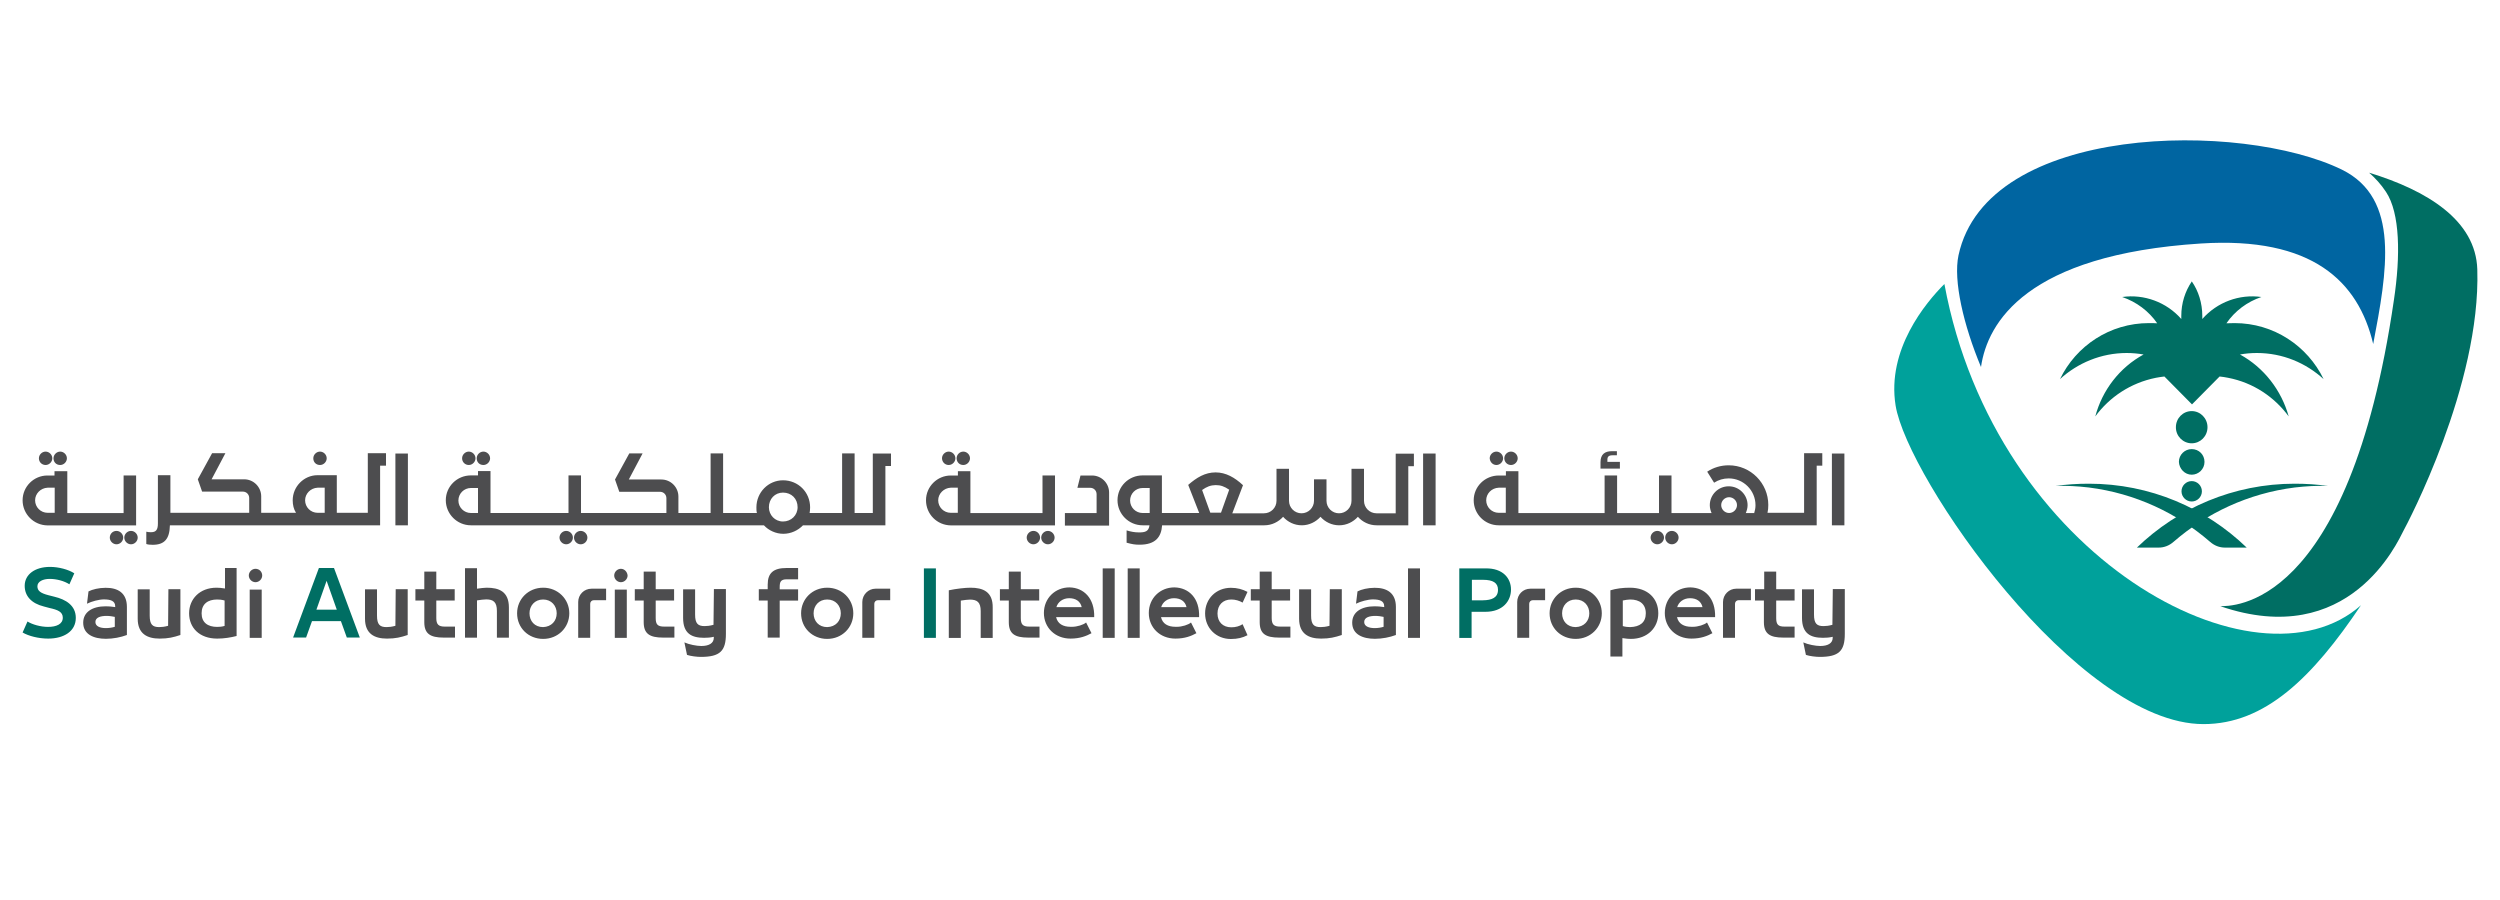
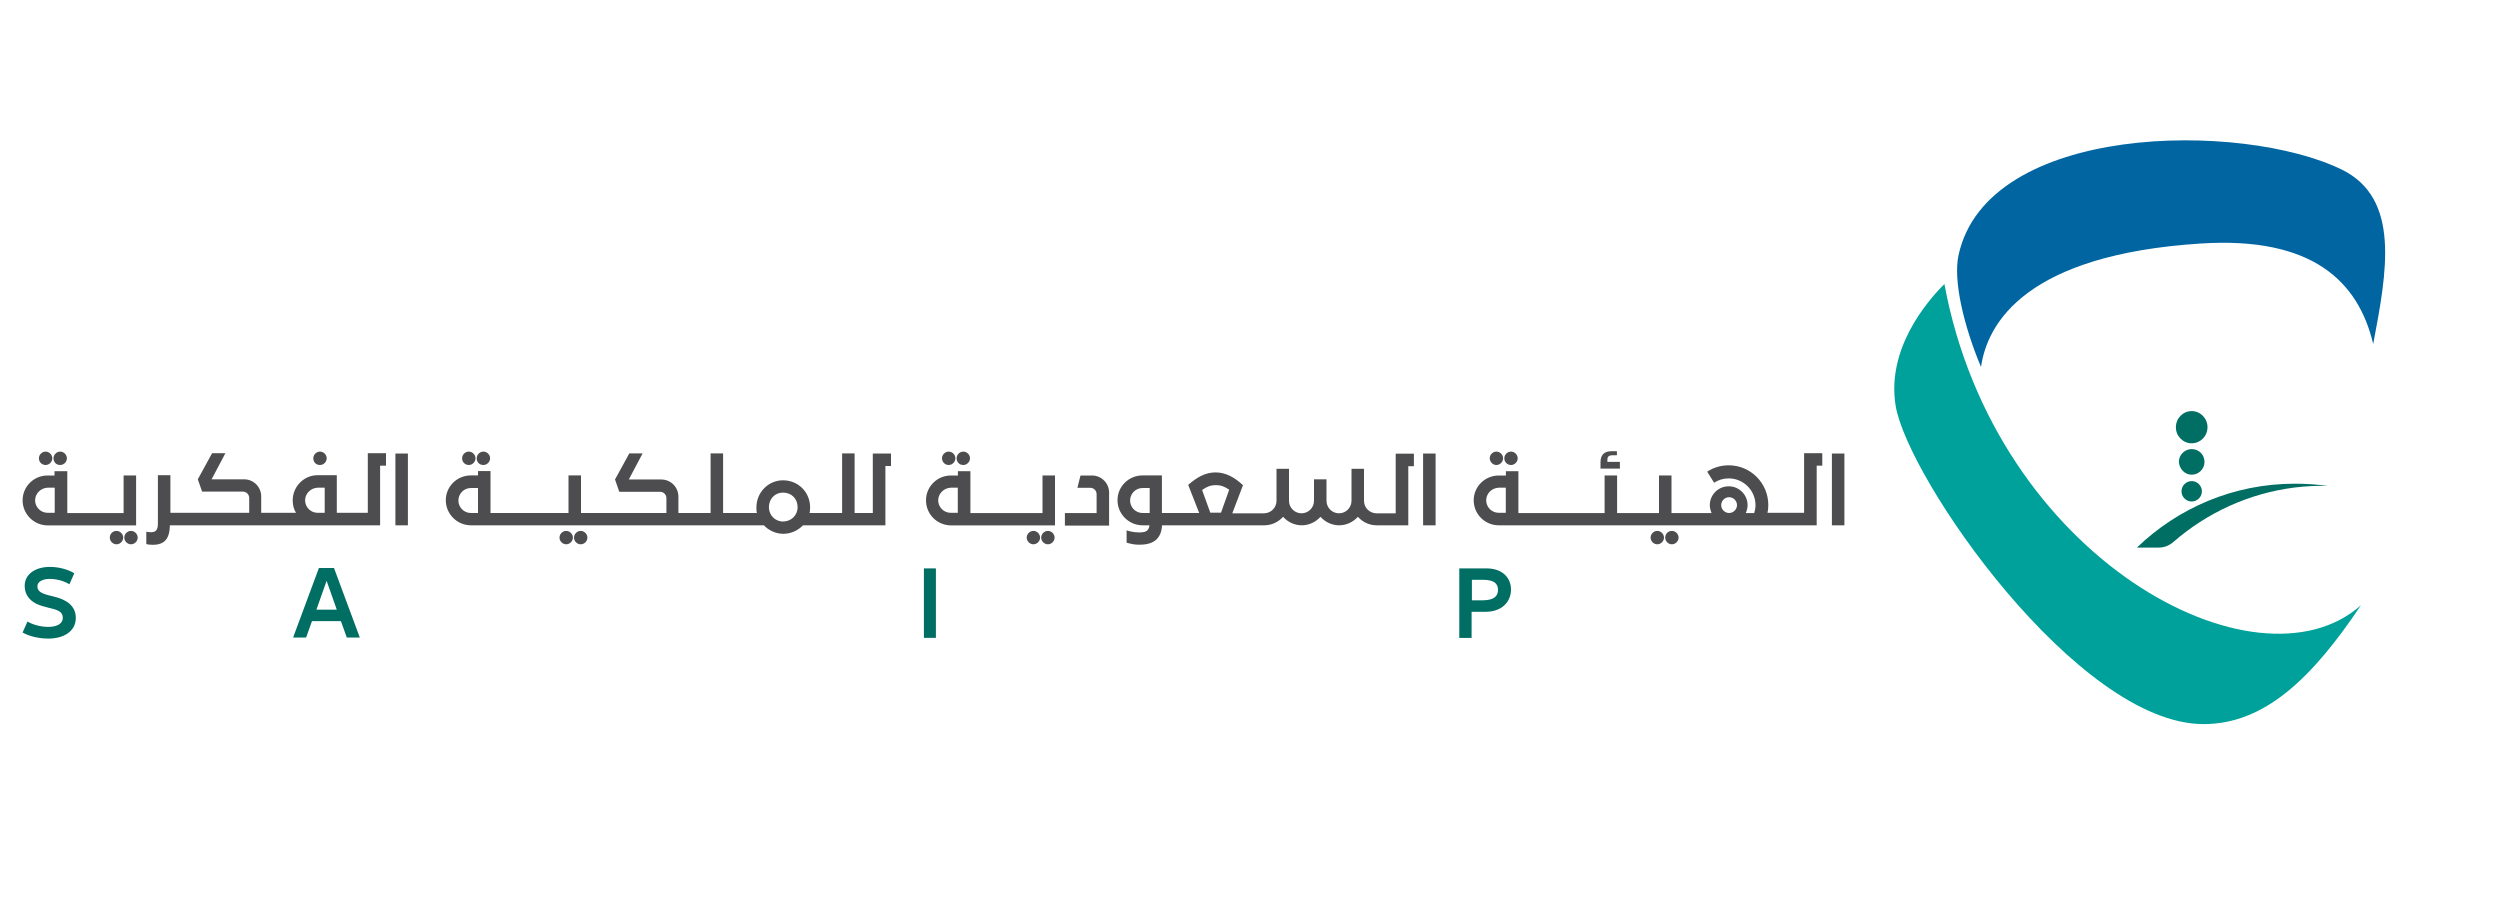
<svg xmlns="http://www.w3.org/2000/svg" version="1.1" id="Layer_1" x="0px" y="0px" viewBox="0 0 250 90" style="enable-background:new 0 0 250 90;" xml:space="preserve">
  <style type="text/css">
	.st0{fill:#4D4D4F;}
	.st1{fill:#006E63;}
	.st2{fill:#0065A1;}
	.st3{fill:#00A19B;}
</style>
  <g>
    <path class="st0" d="M39.54,52.53h1.25v-7.18h-1.25V52.53z M87.28,45.35h1.82v1.25h-0.56v5.93H80.3c-0.49,0.51-1.2,0.85-1.97,0.85   c-0.74,0-1.46-0.33-1.94-0.85h-29.3c-1.38,0-2.51-1.13-2.51-2.51s1.13-2.48,2.51-2.48h0.71v-0.43h1.25v4.19h7.8v-3.76h1.25v3.76   h8.54v-1.48c0-0.36-0.28-0.64-0.64-0.64h-4.07l-0.43-1.23l1.43-2.61h1.33l-1.38,2.61h3.25c0.95,0,1.71,0.77,1.71,1.71v1.64h3.22   v-5.96h1.25v5.96h3.38c-0.05-0.18-0.05-0.36-0.05-0.56c0-1.51,1.2-2.71,2.66-2.71c1.51,0,2.71,1.18,2.71,2.71   c0,0.2-0.02,0.38-0.05,0.56h3.25v-5.96h1.25v5.96h1.82L87.28,45.35L87.28,45.35z M47.8,48.8h-0.71c-0.69,0-1.25,0.56-1.25,1.25   s0.56,1.25,1.25,1.25h0.71V48.8z M79.76,50.72c0-0.85-0.61-1.46-1.46-1.46c-0.82,0-1.41,0.64-1.41,1.46c0,0.79,0.61,1.43,1.41,1.43   C79.12,52.15,79.76,51.53,79.76,50.72z M92.6,50.03c0-1.38,1.13-2.48,2.48-2.48h0.71v-0.43h1.25v4.19h7.21v-3.76h1.25v4.99H95.1   C93.7,52.53,92.6,51.41,92.6,50.03z M93.82,50.03c0,0.69,0.56,1.25,1.25,1.25h0.71v-2.51h-0.71C94.39,48.8,93.82,49.36,93.82,50.03   z M142.31,52.53h1.25v-7.18h-1.25V52.53z M161.97,46.19h-1.23v-0.23c0-0.28,0.13-0.43,0.49-0.43h0.46v-0.41h-0.51   c-0.69,0-1.13,0.31-1.13,1.1v0.64h1.94v-0.67L161.97,46.19L161.97,46.19z M147.37,50.03c0-1.38,1.13-2.48,2.51-2.48h0.71v-0.43   h1.25v4.19h8.62v-3.76h1.25v3.76h4.19v-3.76h1.25v3.76h3.99h0.02c-0.1-0.23-0.18-0.51-0.18-0.79c0-1.05,0.85-1.89,1.89-1.89   c1.05,0,1.89,0.85,1.89,1.89c0,0.28-0.08,0.54-0.18,0.79h0.05h0.79c0.08-0.26,0.13-0.51,0.13-0.79c0-1.48-1.2-2.68-2.68-2.68   c-0.54,0-1.02,0.15-1.46,0.43l-0.69-1.1c0.61-0.41,1.36-0.64,2.15-0.64c2.2,0,3.96,1.79,3.96,3.96c0,0.28-0.02,0.54-0.08,0.79h3.66   v-5.96h1.82v1.25h-0.56v5.96h-31.8C148.49,52.53,147.37,51.41,147.37,50.03z M172.12,50.51c0,0.43,0.36,0.79,0.79,0.79   c0.43,0,0.79-0.36,0.79-0.79c0-0.43-0.36-0.79-0.79-0.79C172.48,49.72,172.12,50.08,172.12,50.51z M148.62,50.03   c0,0.69,0.56,1.25,1.25,1.25h0.71v-2.51h-0.71C149.16,48.8,148.62,49.36,148.62,50.03z M183.19,45.35v7.18h1.25v-7.18H183.19z    M10.98,53.76c0,0.36,0.31,0.67,0.67,0.67s0.67-0.31,0.67-0.67s-0.31-0.67-0.67-0.67C11.26,53.09,10.98,53.4,10.98,53.76z    M13.1,53.09c-0.36,0-0.67,0.31-0.67,0.67s0.31,0.67,0.67,0.67s0.67-0.31,0.67-0.67S13.46,53.09,13.1,53.09z M32,46.5   c0.36,0,0.67-0.31,0.67-0.67c0-0.36-0.31-0.67-0.67-0.67s-0.67,0.31-0.67,0.67C31.33,46.22,31.61,46.5,32,46.5z M56.62,53.09   c-0.36,0-0.67,0.31-0.67,0.67s0.31,0.67,0.67,0.67c0.36,0,0.67-0.31,0.67-0.67S56.98,53.09,56.62,53.09z M58.74,53.76   c0-0.36-0.31-0.67-0.67-0.67c-0.36,0-0.67,0.31-0.67,0.67s0.31,0.67,0.67,0.67C58.44,54.43,58.74,54.12,58.74,53.76z M149.64,46.5   c0.36,0,0.67-0.31,0.67-0.67c0-0.36-0.31-0.67-0.67-0.67c-0.36,0-0.67,0.31-0.67,0.67C149,46.22,149.29,46.5,149.64,46.5z    M151.1,46.5c0.36,0,0.67-0.31,0.67-0.67c0-0.36-0.31-0.67-0.67-0.67s-0.67,0.31-0.67,0.67C150.44,46.22,150.74,46.5,151.1,46.5z    M103.34,53.09c-0.36,0-0.67,0.31-0.67,0.67s0.31,0.67,0.67,0.67s0.67-0.31,0.67-0.67C104,53.4,103.72,53.09,103.34,53.09z    M105.46,53.76c0-0.36-0.31-0.67-0.67-0.67c-0.36,0-0.67,0.31-0.67,0.67s0.31,0.67,0.67,0.67   C105.15,54.43,105.46,54.12,105.46,53.76z M165.73,53.09c-0.36,0-0.67,0.31-0.67,0.67s0.31,0.67,0.67,0.67   c0.36,0,0.67-0.31,0.67-0.67S166.09,53.09,165.73,53.09z M166.52,53.76c0,0.36,0.31,0.67,0.67,0.67c0.36,0,0.67-0.31,0.67-0.67   s-0.31-0.67-0.67-0.67C166.8,53.09,166.52,53.4,166.52,53.76z M94.87,46.5c0.36,0,0.67-0.31,0.67-0.67c0-0.36-0.31-0.67-0.67-0.67   c-0.36,0-0.67,0.31-0.67,0.67C94.21,46.22,94.51,46.5,94.87,46.5z M96.33,46.5c0.36,0,0.67-0.31,0.67-0.67   c0-0.36-0.31-0.67-0.67-0.67c-0.36,0-0.67,0.31-0.67,0.67C95.67,46.22,95.95,46.5,96.33,46.5z M110.91,49.26   c0-0.95-0.77-1.71-1.71-1.71h-1.15l-0.31,1.23h1.28c0.36,0,0.64,0.28,0.64,0.64v1.89h-3.17v1.25h4.42L110.91,49.26L110.91,49.26z    M46.88,46.5c0.36,0,0.67-0.31,0.67-0.67c0-0.36-0.31-0.67-0.67-0.67c-0.36,0-0.67,0.31-0.67,0.67   C46.21,46.22,46.52,46.5,46.88,46.5z M48.34,46.5c0.36,0,0.67-0.31,0.67-0.67c0-0.36-0.31-0.67-0.67-0.67   c-0.36,0-0.67,0.31-0.67,0.67C47.67,46.22,47.95,46.5,48.34,46.5z M4.56,46.5c0.36,0,0.67-0.31,0.67-0.67   c0-0.36-0.31-0.67-0.67-0.67s-0.67,0.31-0.67,0.67C3.89,46.22,4.2,46.5,4.56,46.5z M6.02,46.5c0.36,0,0.67-0.31,0.67-0.67   c0-0.36-0.31-0.67-0.67-0.67s-0.67,0.31-0.67,0.67C5.35,46.22,5.63,46.5,6.02,46.5z M2.26,50.03c0-1.38,1.13-2.48,2.48-2.48h0.71   v-0.43h1.28v4.19h5.63v-3.76h1.25v4.99H4.76C3.38,52.53,2.26,51.41,2.26,50.03z M3.51,50.03c0,0.69,0.56,1.25,1.25,1.25h0.71v-2.51   H4.76C4.07,48.8,3.51,49.36,3.51,50.03z M15.27,54.48c-0.23,0-0.49-0.02-0.64-0.08v-1.23c0.18,0.05,0.33,0.05,0.49,0.05   c0.49,0,0.67-0.26,0.67-0.87v-4.83h1.25v3.76h7.88V49.8c0-0.36-0.28-0.64-0.64-0.64h-4.07l-0.43-1.23l1.43-2.61h1.33l-1.38,2.61   h3.25c0.95,0,1.71,0.77,1.71,1.71v1.64h3.48c-0.23-0.36-0.33-0.79-0.33-1.25c0-1.38,1.13-2.51,2.48-2.51h0.71h0.33h0.89v3.76h3.1   v-5.96h1.82v1.25h-0.59v5.96H16.99C16.96,53.89,16.45,54.48,15.27,54.48z M30.51,50.03c0,0.69,0.56,1.25,1.25,1.25h0.71v-2.51   h-0.71C31.07,48.8,30.51,49.36,30.51,50.03z M114.95,52.53h-0.69c-1.38,0-2.51-1.13-2.51-2.51s1.13-2.48,2.51-2.48h0.71h0.33h0.89   v3.76h3.73l-1.1-2.81c0.85-0.74,1.69-1.25,2.74-1.25c1.02,0,1.92,0.51,2.74,1.28l-1.07,2.81h3.17c0.69,0,1.25-0.56,1.25-1.25v-3.2   h1.25v3.2c0,0.69,0.56,1.25,1.25,1.25s1.25-0.56,1.25-1.25v-2.15h1.25v2.15c0,0.69,0.56,1.25,1.25,1.25s1.25-0.56,1.25-1.25v-3.2   h1.25v3.2c0,0.69,0.56,1.25,1.25,1.25h1.92v-5.96h1.82v1.25h-0.56v5.91h-3.17c-0.74,0-1.41-0.33-1.87-0.85   c-0.46,0.51-1.13,0.85-1.87,0.85c-0.74,0-1.41-0.33-1.87-0.85c-0.46,0.51-1.13,0.85-1.87,0.85s-1.41-0.33-1.87-0.85   c-0.46,0.51-1.13,0.85-1.87,0.85h-10.23c-0.08,1.18-0.67,1.94-2.25,1.94c-0.49,0-0.74-0.05-1.3-0.2v-1.23   c0.43,0.13,0.82,0.2,1.2,0.2C114.51,53.25,114.87,53.15,114.95,52.53z M120.21,49l0.82,2.27h1.07l0.82-2.3   c-0.49-0.33-0.85-0.46-1.36-0.46C121.06,48.52,120.67,48.67,120.21,49z M114.97,51.31V48.8h-0.71c-0.69,0-1.25,0.56-1.25,1.25   s0.56,1.25,1.25,1.25H114.97z" />
-     <path class="st0" d="M12.69,60.69v2.81c-0.61,0.23-1.38,0.38-2.1,0.38c-1.2,0-2.27-0.43-2.27-1.61c0-1.07,0.92-1.64,2.25-1.64   c0.26,0,0.59,0.02,0.95,0.08v-0.08c0-0.54-0.46-0.69-1.13-0.69c-0.49,0-1.23,0.2-1.69,0.43l0.15-1.23c0.38-0.2,1.05-0.36,1.71-0.36   C11.77,58.77,12.69,59.28,12.69,60.69z M11.49,61.69c-0.23-0.05-0.54-0.1-0.82-0.1c-0.61,0-1.13,0.15-1.13,0.61   c0,0.43,0.46,0.61,1.05,0.61c0.31,0,0.64-0.05,0.89-0.13V61.69z M16.81,62.58c-0.36,0.1-0.64,0.13-0.89,0.13   c-0.67,0-0.95-0.26-0.95-1.15v-2.63h-1.2v2.94c0,1.51,0.95,1.99,2.2,1.99c0.85,0,1.38-0.13,2.07-0.36v-4.58h-1.2L16.81,62.58   L16.81,62.58z M22.46,56.8h1.2v6.8c-0.59,0.15-1.25,0.26-1.94,0.26c-1.79,0-2.81-1.1-2.81-2.53s1.07-2.56,2.74-2.56   c0.2,0,0.51,0.02,0.85,0.08V56.8L22.46,56.8L22.46,56.8z M22.46,60.05c-0.28-0.08-0.54-0.1-0.74-0.1c-0.95,0-1.56,0.46-1.56,1.38   c0,0.92,0.61,1.36,1.56,1.36c0.23,0,0.49-0.02,0.74-0.1V60.05z M24.97,63.79h1.2v-4.83h-1.2V63.79z M39.54,62.58   c-0.36,0.1-0.64,0.13-0.89,0.13c-0.67,0-0.95-0.26-0.95-1.15v-2.63h-1.2v2.94c0,1.51,0.95,1.99,2.2,1.99   c0.85,0,1.38-0.13,2.07-0.36v-4.58h-1.2L39.54,62.58L39.54,62.58z M43.63,61.81v-1.76h1.84v-1.13h-1.84v-1.76h-1.2v1.76h-0.89v1.13   h0.89v2.17c0,1.15,0.59,1.54,1.94,1.54h1.13v-1.1h-1.02C43.86,62.66,43.63,62.45,43.63,61.81z M48.67,58.77   c-0.26,0-0.61,0.05-0.97,0.1v-2.05h-1.2v6.95h1.2v-3.73c0.33-0.05,0.67-0.1,0.92-0.1c0.71,0,1.07,0.26,1.07,1.15v2.68h1.2v-3.02   C50.89,59.15,49.9,58.77,48.67,58.77z M56.93,61.33c0,1.43-1.13,2.56-2.61,2.56s-2.61-1.1-2.61-2.56c0-1.43,1.13-2.56,2.61-2.56   C55.78,58.77,56.93,59.9,56.93,61.33z M55.67,61.33c0-0.74-0.51-1.38-1.36-1.38s-1.36,0.64-1.36,1.38c0,0.77,0.51,1.38,1.36,1.38   C55.14,62.68,55.67,62.1,55.67,61.33z M61.48,63.79h1.2v-4.83h-1.2V63.79z M65.57,61.81v-1.76h1.84v-1.13h-1.84v-1.76h-1.2v1.76   h-0.89v1.13h0.89v2.17c0,1.15,0.59,1.54,1.94,1.54h1.13v-1.1h-1.02C65.77,62.66,65.57,62.45,65.57,61.81z M71.35,62.48   c-0.36,0.1-0.64,0.13-0.89,0.13c-0.67,0-0.95-0.26-0.95-1.15v-2.53h-1.2v2.86c0,1.58,0.87,1.99,2.1,1.99c0.31,0,0.64-0.02,0.97-0.1   v0.1c0,0.56-0.51,0.82-1.25,0.82c-0.46,0-1.23-0.15-1.69-0.36l0.26,1.25c0.38,0.13,1.02,0.2,1.38,0.2c1.92,0,2.51-0.59,2.51-2.3   v-4.48h-1.2L71.35,62.48L71.35,62.48z M76.77,58.46v0.46h-0.89v1.13h0.89v3.71h1.2v-3.7h1.84v-1.13h-1.84v-0.23   c0-0.51,0.1-0.77,0.71-0.77h1.13V56.8h-1.15C77.33,56.8,76.77,57.31,76.77,58.46z M85.33,61.33c0,1.43-1.13,2.56-2.61,2.56   s-2.61-1.1-2.61-2.56c0-1.43,1.13-2.56,2.61-2.56S85.33,59.9,85.33,61.33z M84.08,61.33c0-0.74-0.51-1.38-1.36-1.38   c-0.85,0-1.36,0.64-1.36,1.38c0,0.77,0.51,1.38,1.36,1.38C83.57,62.68,84.08,62.1,84.08,61.33z M97.05,58.77   c-0.51,0-1.43,0.1-2.17,0.26v4.76h1.2v-3.73c0.33-0.05,0.67-0.1,0.92-0.1c0.71,0,1.07,0.26,1.07,1.15v2.68h1.2v-3.02   C99.3,59.15,98.27,58.77,97.05,58.77z M102.08,61.81v-1.76h1.84v-1.13h-1.84v-1.76h-1.2v1.76h-0.89v1.13h0.89v2.17   c0,1.15,0.59,1.54,1.94,1.54h1.13v-1.1h-1.02C102.29,62.66,102.08,62.45,102.08,61.81z M109.42,61.71h-3.81   c0.15,0.67,0.69,0.97,1.46,0.97h0.13c0.51,0,1.15-0.2,1.41-0.43l0.54,1.07c-0.51,0.28-1.15,0.54-2.1,0.54   c-1.54,0-2.66-1.1-2.66-2.56c0-1.48,1.13-2.56,2.56-2.56C108.4,58.77,109.47,59.85,109.42,61.71z M108.17,60.71   c-0.13-0.59-0.61-0.89-1.25-0.89s-1.13,0.38-1.28,0.89H108.17z M110.27,63.79h1.2v-6.95h-1.2V63.79z M112.77,63.79h1.2v-6.95h-1.2   V63.79z M119.91,61.71h-3.81c0.15,0.67,0.69,0.97,1.46,0.97h0.13c0.51,0,1.15-0.2,1.41-0.43l0.54,1.07   c-0.51,0.28-1.15,0.54-2.1,0.54c-1.54,0-2.66-1.1-2.66-2.56c0-1.48,1.13-2.56,2.56-2.56C118.91,58.77,119.98,59.85,119.91,61.71z    M118.65,60.71c-0.13-0.59-0.61-0.89-1.25-0.89s-1.13,0.38-1.28,0.89H118.65z M123.13,59.95c0.43,0,0.82,0.13,1.13,0.31l0.49-1.07   c-0.49-0.26-1.02-0.41-1.66-0.41c-1.48,0-2.58,1.1-2.58,2.56c0,1.46,1.1,2.56,2.58,2.56c0.67,0,1.18-0.13,1.66-0.38l-0.49-1.1   c-0.31,0.2-0.69,0.31-1.13,0.31c-0.85,0-1.38-0.54-1.38-1.38C121.75,60.51,122.28,59.95,123.13,59.95z M127.17,61.81v-1.76h1.84   v-1.13h-1.84v-1.76h-1.2v1.76h-0.89v1.13h0.89v2.17c0,1.15,0.59,1.54,1.94,1.54h1.13v-1.1h-1.02   C127.4,62.66,127.17,62.45,127.17,61.81z M132.95,62.58c-0.36,0.1-0.64,0.13-0.89,0.13c-0.67,0-0.95-0.26-0.95-1.15v-2.63h-1.2   v2.94c0,1.51,0.95,1.99,2.2,1.99c0.85,0,1.38-0.13,2.07-0.36v-4.58h-1.2L132.95,62.58L132.95,62.58z M139.59,60.69v2.81   c-0.61,0.23-1.38,0.38-2.1,0.38c-1.2,0-2.27-0.43-2.27-1.61c0-1.07,0.92-1.64,2.25-1.64c0.26,0,0.59,0.02,0.95,0.08v-0.08   c0-0.54-0.46-0.69-1.13-0.69c-0.49,0-1.23,0.2-1.69,0.43l0.15-1.23c0.38-0.2,1.05-0.36,1.71-0.36   C138.67,58.77,139.59,59.28,139.59,60.69z M138.37,61.69c-0.23-0.05-0.54-0.1-0.82-0.1c-0.61,0-1.13,0.15-1.13,0.61   c0,0.43,0.46,0.61,1.05,0.61c0.31,0,0.64-0.05,0.89-0.13V61.69L138.37,61.69z M140.8,63.79h1.2v-6.95h-1.2V63.79z M160.18,61.33   c0,1.43-1.13,2.56-2.61,2.56s-2.61-1.1-2.61-2.56c0-1.43,1.13-2.56,2.61-2.56S160.18,59.9,160.18,61.33z M158.93,61.33   c0-0.74-0.51-1.38-1.36-1.38s-1.36,0.64-1.36,1.38c0,0.77,0.51,1.38,1.36,1.38C158.41,62.68,158.93,62.1,158.93,61.33z    M165.83,61.33c0,1.43-1.07,2.56-2.74,2.56c-0.2,0-0.49-0.02-0.85-0.08v1.84h-1.2v-6.62c0.59-0.18,1.25-0.26,1.94-0.26   C164.81,58.77,165.83,59.87,165.83,61.33z M164.58,61.33c0-0.92-0.61-1.38-1.56-1.38c-0.23,0-0.49,0.05-0.74,0.1v2.56   c0.28,0.08,0.54,0.1,0.74,0.1C163.99,62.68,164.58,62.25,164.58,61.33z M171.51,61.71h-3.81c0.15,0.67,0.69,0.97,1.46,0.97h0.13   c0.51,0,1.15-0.2,1.41-0.43l0.54,1.07c-0.51,0.28-1.15,0.54-2.1,0.54c-1.54,0-2.66-1.1-2.66-2.56c0-1.48,1.13-2.56,2.56-2.56   C170.51,58.77,171.56,59.85,171.51,61.71z M170.25,60.71c-0.13-0.59-0.61-0.89-1.25-0.89s-1.13,0.38-1.28,0.89H170.25z    M177.62,61.81v-1.76h1.84v-1.13h-1.84v-1.76h-1.2v1.76h-0.92v1.13h0.89v2.17c0,1.15,0.59,1.54,1.94,1.54h1.13v-1.1h-1.02   C177.82,62.66,177.62,62.45,177.62,61.81z M183.24,62.48c-0.36,0.1-0.64,0.13-0.89,0.13c-0.67,0-0.95-0.26-0.95-1.15v-2.53h-1.2   v2.86c0,1.58,0.87,1.99,2.1,1.99c0.31,0,0.64-0.02,0.97-0.1v0.1c0,0.56-0.51,0.82-1.25,0.82c-0.46,0-1.23-0.15-1.69-0.36l0.26,1.25   c0.38,0.13,1.02,0.2,1.38,0.2c1.92,0,2.51-0.59,2.51-2.3v-4.48h-1.2L183.24,62.48L183.24,62.48z M86.23,60.2v3.58h1.2v-3.4   c0-0.2,0.15-0.36,0.36-0.36c0.49,0,1.23,0,1.23,0v-1.15h-1.48C86.85,58.87,86.23,59.46,86.23,60.2z M57.82,60.2v3.58h1.2v-3.4   c0-0.2,0.15-0.36,0.36-0.36c0.49,0,1.23,0,1.23,0v-1.15h-1.46C58.41,58.87,57.82,59.46,57.82,60.2z M151.72,60.2v3.58h1.2v-3.4   c0-0.2,0.15-0.36,0.36-0.36c0.49,0,1.23,0,1.23,0v-1.15h-1.48C152.3,58.87,151.72,59.46,151.72,60.2z M172.3,60.2v3.58h1.2v-3.4   c0-0.2,0.15-0.36,0.36-0.36c0.49,0,1.23,0,1.23,0v-1.15h-1.48C172.91,58.87,172.3,59.46,172.3,60.2z M25.55,56.88   c-0.36,0-0.67,0.31-0.67,0.67s0.31,0.67,0.67,0.67s0.67-0.31,0.67-0.67C26.22,57.19,25.94,56.88,25.55,56.88z M62.09,56.88   c-0.36,0-0.67,0.31-0.67,0.67s0.31,0.67,0.67,0.67c0.36,0,0.67-0.31,0.67-0.67C62.73,57.19,62.45,56.88,62.09,56.88z" />
    <path class="st1" d="M7.58,61.79c0,1.33-1.18,2.07-2.76,2.07c-0.97,0-1.97-0.26-2.56-0.61l0.49-1.1c0.49,0.31,1.33,0.54,2.05,0.54   c0.85,0,1.48-0.28,1.48-0.92c0-0.59-0.51-0.79-1.33-0.97l-0.56-0.15c-1.25-0.31-1.92-1.05-1.92-2.07c0-1.13,1.02-1.89,2.53-1.89   c0.87,0,1.84,0.26,2.43,0.64l-0.49,1.1c-0.51-0.33-1.28-0.54-1.97-0.54c-0.67,0-1.23,0.26-1.23,0.74c0,0.46,0.33,0.69,1.1,0.89   l0.59,0.15C6.61,59.95,7.58,60.56,7.58,61.79z M33.4,56.8l2.58,6.95h-1.3l-0.59-1.64h-2.89l-0.59,1.64h-1.3l2.58-6.95H33.4z    M33.68,60.97l-1.02-2.89l-1.02,2.89H33.68z M151.1,58.95c0,1.15-0.82,2.23-2.56,2.23h-1.38v2.61h-1.23v-6.95h2.61   C150.31,56.8,151.1,57.85,151.1,58.95z M149.8,58.98c0-0.69-0.49-1-1.51-1h-1.1v2.05h1.1C149.18,60.02,149.8,59.77,149.8,58.98z    M92.39,63.79h1.2v-6.95h-1.2V63.79z" />
    <path class="st2" d="M237.32,34.4c1.38-7.24,2.74-14.55-3.14-17.44c-10-4.88-35.47-4.68-38.33,8.57   c-0.54,2.53,0.51,7.01,2.25,11.17c0.64-4.45,4.55-11.23,21.99-12.35C231.24,23.64,235.84,28.14,237.32,34.4z" />
-     <path class="st1" d="M247.73,26.94c-0.15-4.93-5.04-7.9-10.82-9.67c0.64,0.56,1.2,1.18,1.69,1.92c1.41,2.12,1.46,6.39,0.79,10.82   c-4.55,31.2-16.36,30.58-17.36,30.61c12.89,4.42,17.72-6.39,18.33-7.57C240.7,52.43,248.09,38.52,247.73,26.94z" />
-     <path class="st1" d="M224,35.45c0.54-0.1,1.1-0.15,1.69-0.15c2.58,0,4.91,1,6.67,2.61c-1.61-3.32-4.99-5.6-8.9-5.6   c-0.28,0-0.56,0.02-0.82,0.02c0.85-1.23,2.07-2.15,3.5-2.63c-2.2-0.31-4.42,0.51-5.91,2.2c0-0.1,0-0.2,0-0.31   c0-1.28-0.38-2.48-1.05-3.45c-0.67,1-1.05,2.17-1.05,3.45c0,0.1,0,0.2,0,0.31c-1.48-1.69-3.73-2.51-5.91-2.2   c1.43,0.49,2.66,1.41,3.5,2.63c-0.28-0.02-0.54-0.02-0.82-0.02c-3.91,0-7.29,2.27-8.9,5.6c1.76-1.61,4.12-2.61,6.67-2.61   c0.56,0,1.13,0.05,1.69,0.15c-2.4,1.3-4.14,3.58-4.83,6.19c1.43-1.94,3.53-3.35,6.06-3.86c0.28-0.05,0.56-0.1,0.85-0.13l2.76,2.79   l2.76-2.79c0.28,0.02,0.56,0.08,0.85,0.13c2.53,0.49,4.63,1.92,6.06,3.86C228.14,39.03,226.4,36.76,224,35.45z" />
    <path class="st1" d="M219.17,47.47c0.69,0,1.28-0.56,1.28-1.28s-0.56-1.28-1.28-1.28c-0.69,0-1.28,0.56-1.28,1.28   C217.92,46.88,218.48,47.47,219.17,47.47z" />
    <path class="st1" d="M219.17,50.15c0.56,0,1.02-0.46,1.02-1.02c0-0.56-0.46-1.02-1.02-1.02s-1.02,0.46-1.02,1.02   C218.15,49.69,218.61,50.15,219.17,50.15z" />
    <path class="st1" d="M219.17,44.33c0.87,0,1.58-0.71,1.58-1.61c0-0.89-0.71-1.61-1.58-1.61s-1.58,0.71-1.58,1.61   C217.58,43.61,218.3,44.33,219.17,44.33z" />
    <path class="st1" d="M229.47,48.37c-6.11,0-11.68,2.43-15.78,6.39h2.17c0.56,0,1.07-0.2,1.51-0.59c3.3-2.86,7.44-4.83,12.1-5.42   c1.13-0.13,2.23-0.2,3.32-0.15C231.72,48.44,230.6,48.37,229.47,48.37z" />
-     <path class="st1" d="M208.89,48.37c6.11,0,11.68,2.43,15.78,6.39h-2.17c-0.56,0-1.07-0.2-1.51-0.59c-3.3-2.86-7.44-4.83-12.1-5.42   c-1.13-0.13-2.23-0.2-3.32-0.15C206.64,48.44,207.74,48.37,208.89,48.37z" />
    <path class="st3" d="M194.44,28.4c-1.87,1.87-5.78,6.55-4.88,12.15c1.18,7.29,18.21,31.86,30.79,31.86   c6.14,0,10.89-4.63,15.75-11.89C225.71,69.77,199.53,55.88,194.44,28.4z" />
  </g>
</svg>